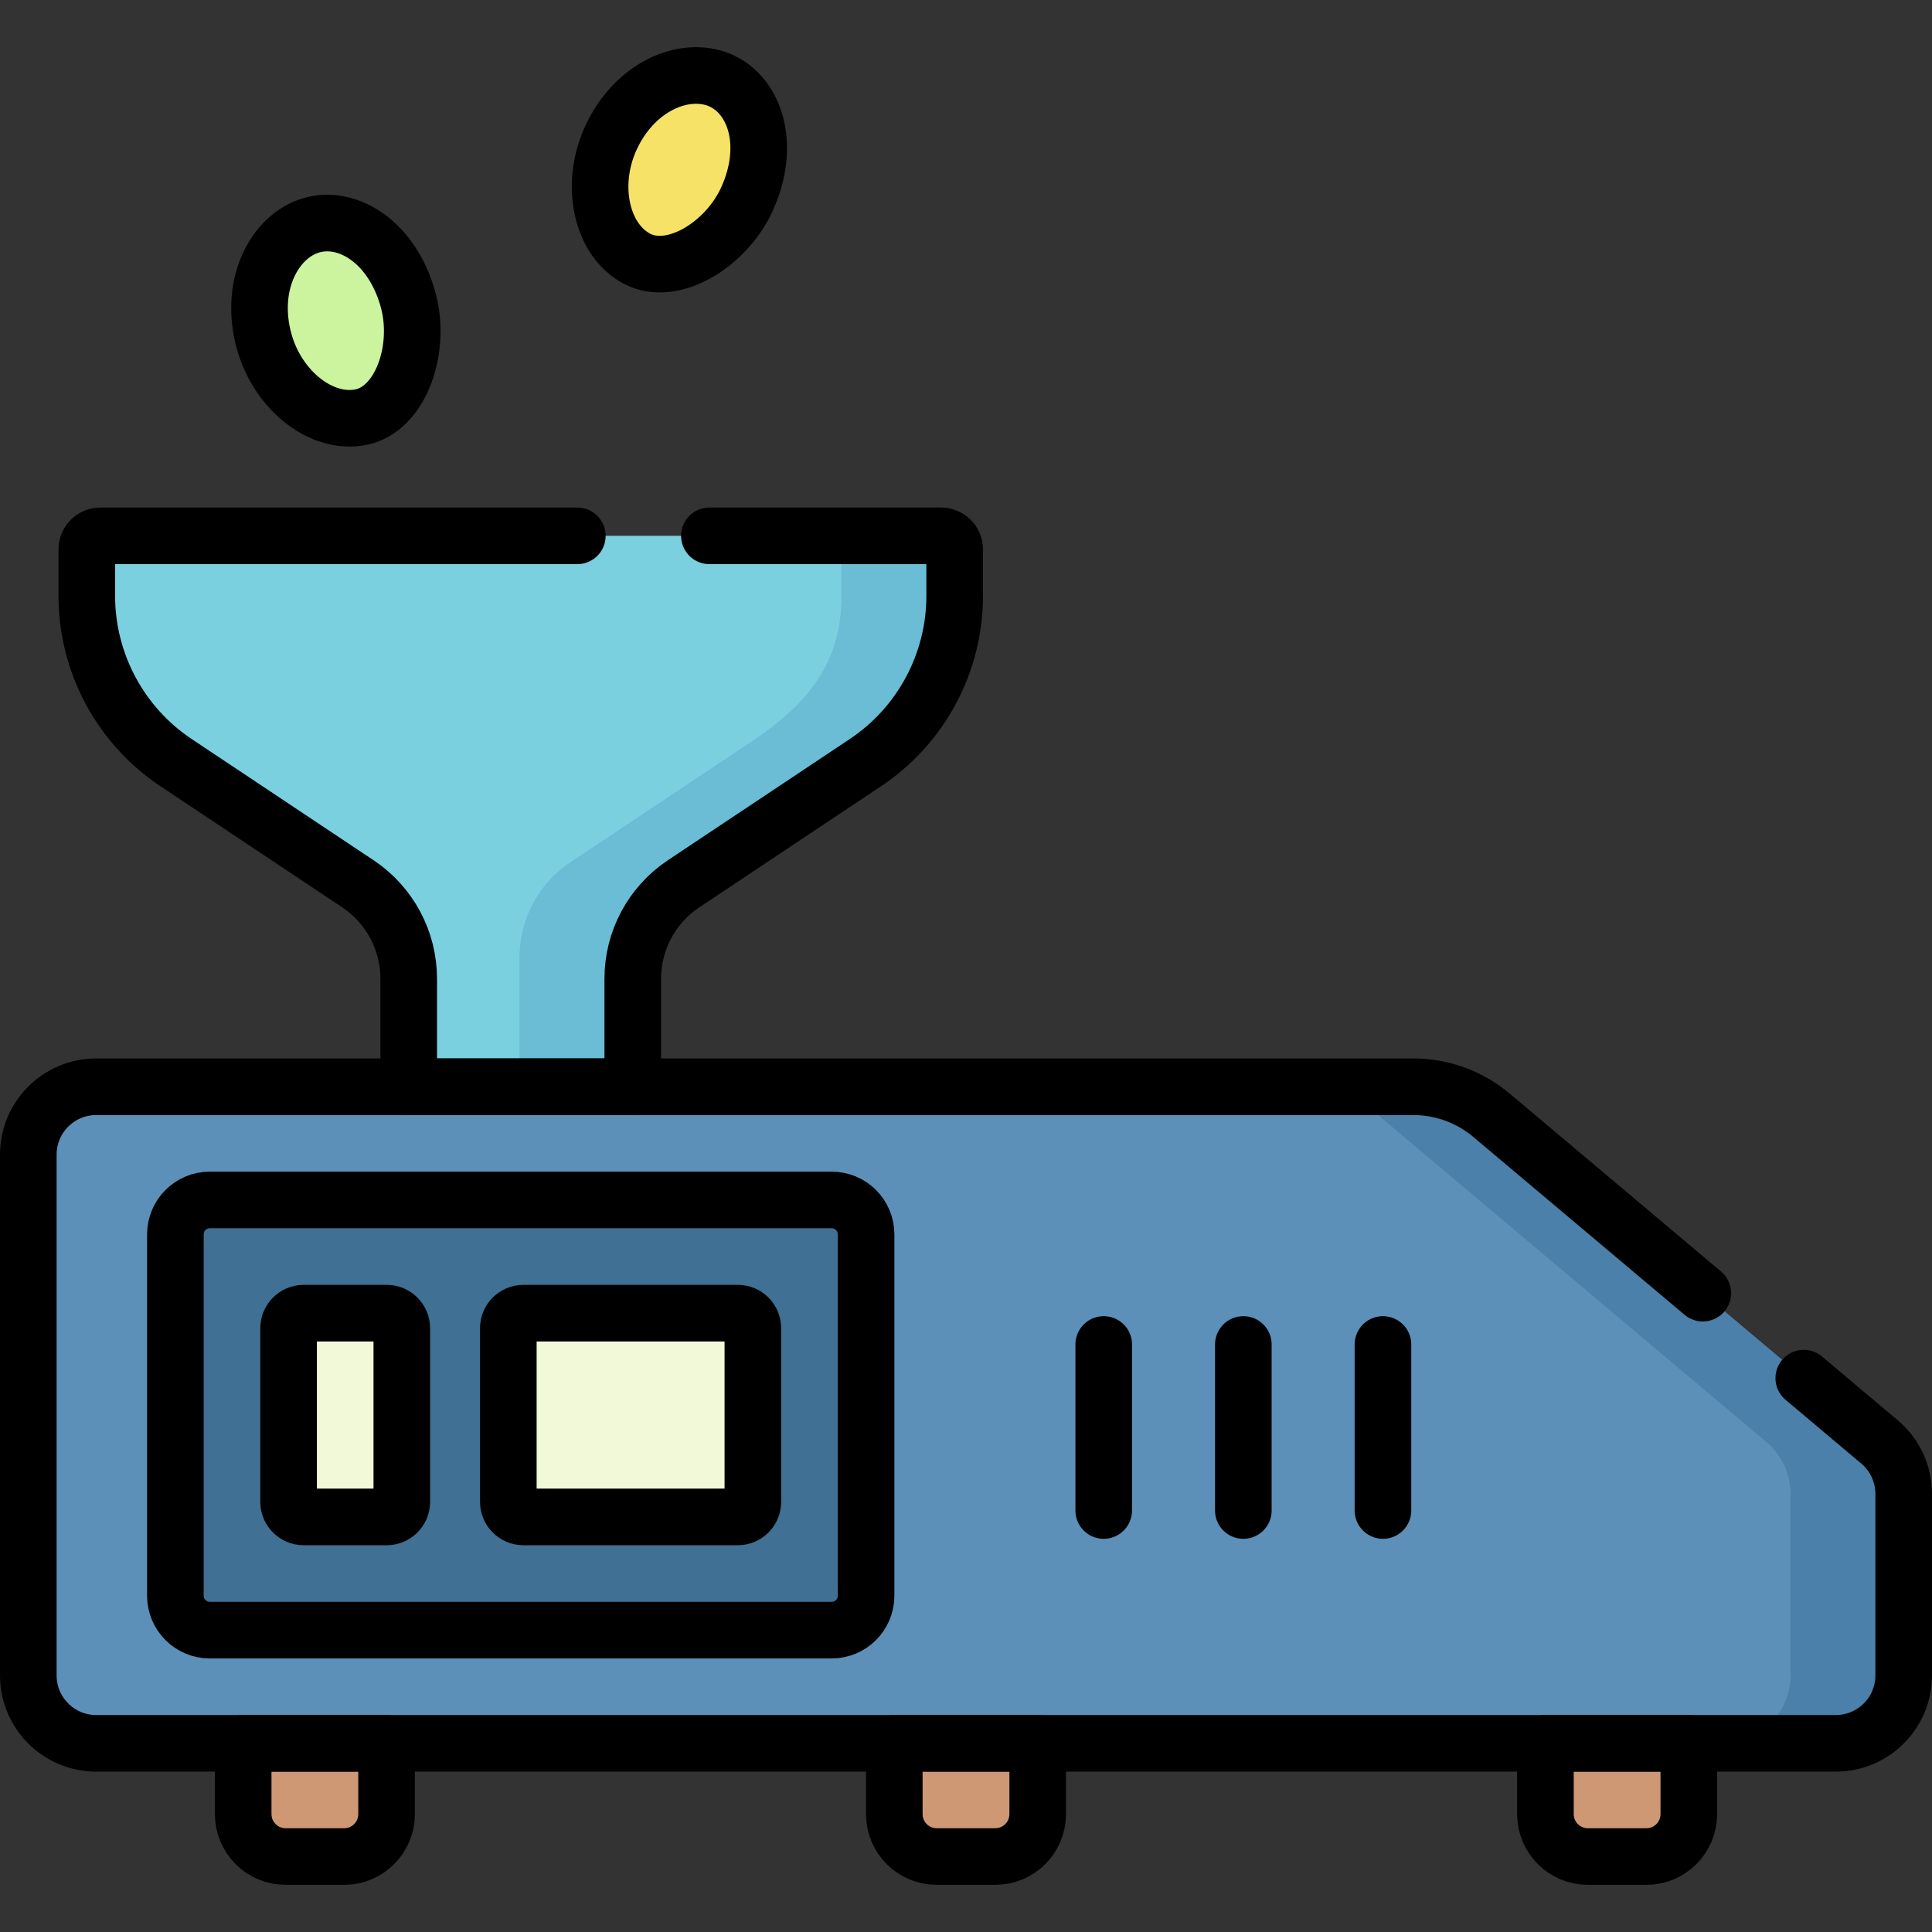
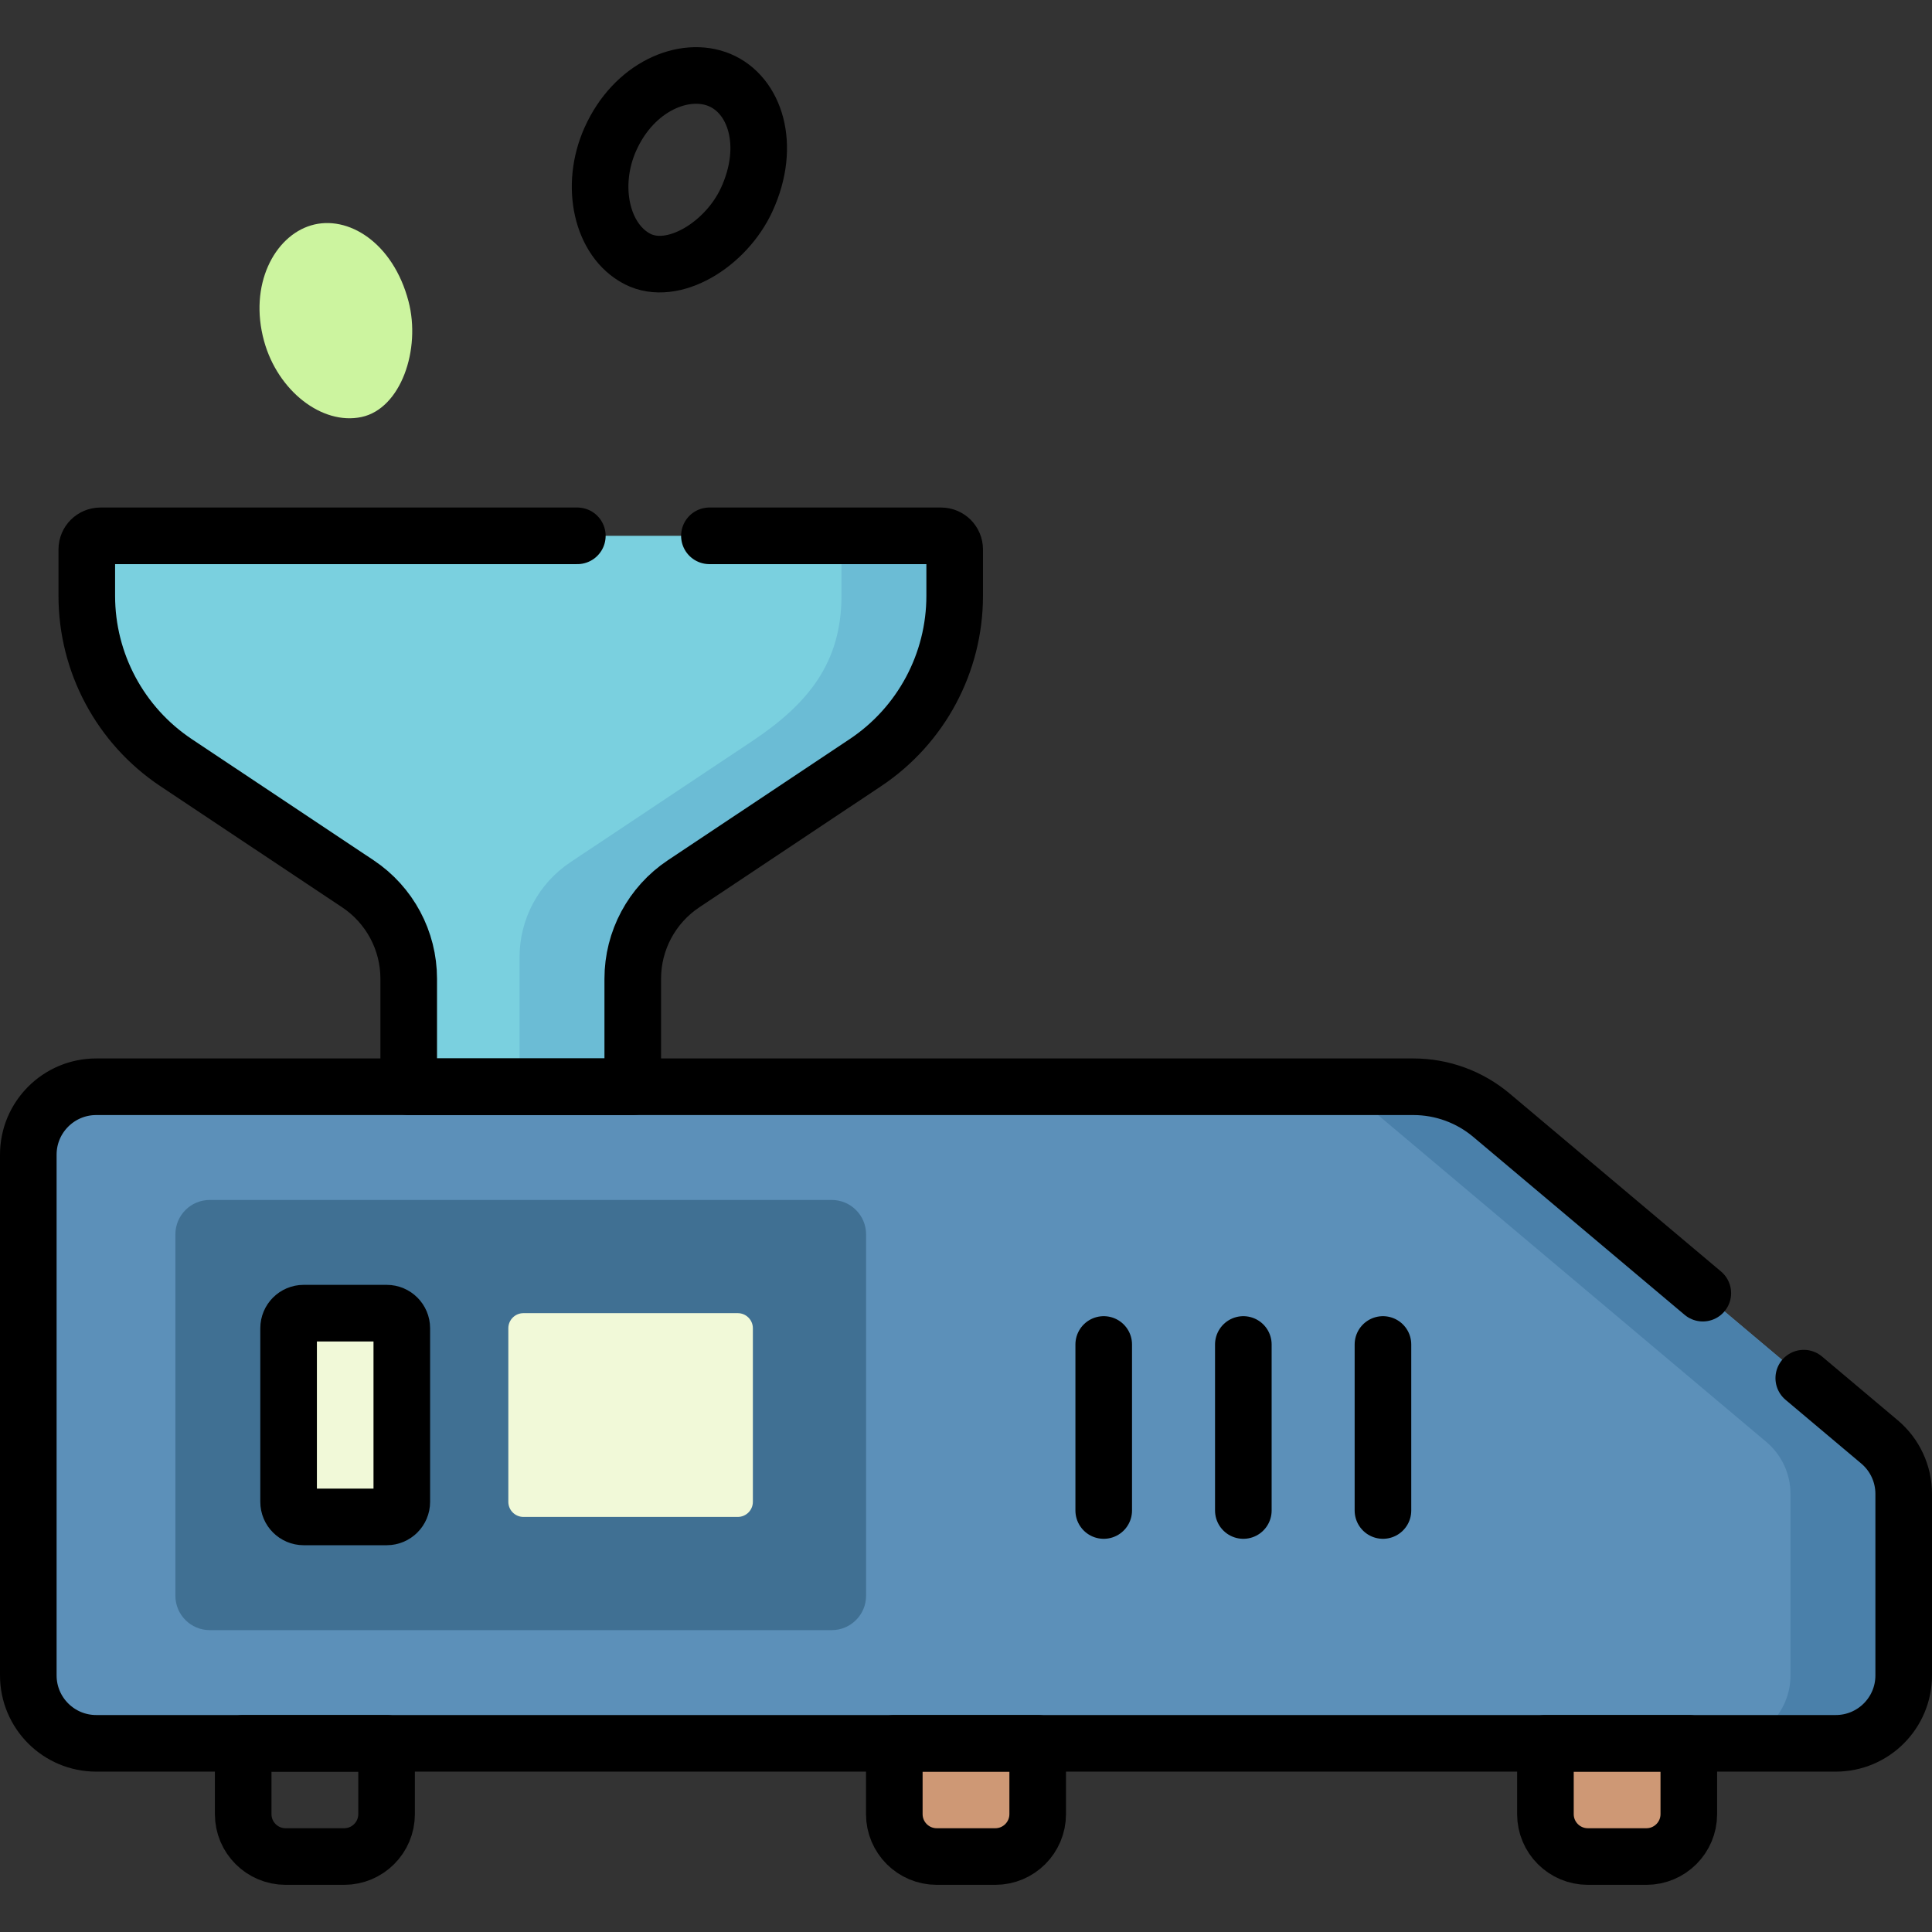
<svg xmlns="http://www.w3.org/2000/svg" version="1.1" id="Capa_1" x="0px" y="0px" viewBox="0 0 512 512" style="enable-background:new 0 0 512 512;" xml:space="preserve">
  <rect x="0" y="0" width="512" height="512" fill="#333333" stroke="none" />
  <g>
    <path style="fill:#7AD0DF;" d="M253,145.608v12.288c0,17.772-8.884,34.367-23.674,44.221l-48.171,32.095&#10;&#09;&#09;c-8.414,5.606-13.469,15.048-13.469,25.159V288h-59.373v-28.628c0-10.111-5.055-19.553-13.469-25.159l-48.171-32.095&#10;&#09;&#09;C31.884,192.264,23,175.668,23,157.897v-12.288c0-1.993,1.616-3.608,3.608-3.608h222.783C251.384,142,253,143.616,253,145.608z" />
    <path style="fill:#6BBCD5;" d="M249.392,142h-30c1.993,0,3.608,1.615,3.608,3.608v12.288c0,17.772-8.884,28.66-23.674,38.514&#10;&#09;&#09;l-48.171,32.095c-8.414,5.606-13.469,15.048-13.469,25.159V288h30v-28.628c0-10.111,5.055-19.553,13.469-25.159l48.171-32.095&#10;&#09;&#09;c14.79-9.854,23.674-26.449,23.674-44.221v-12.288C253,143.615,251.384,142,249.392,142z" />
    <path style="fill:#CCF49F;" d="M95.779,110.519c-10.443,2.198-22.166-6.937-25.797-20.126&#10;&#09;&#09;c-4.099-14.889,2.734-27.779,12.478-30.672s21.72,4.584,25.797,20.126C111.606,92.613,106.222,108.321,95.779,110.519z" />
-     <path style="fill:#F6E266;" d="M168.895,68.611c-9.433-4.887-12.694-19.283-7.161-31.697c6.246-14.014,19.652-19.61,28.986-15.697&#10;&#09;&#09;s13.836,17.196,7.161,31.697C192.397,64.826,178.328,73.498,168.895,68.611z" />
    <path style="fill:#5C90B9;" d="M486.5,462h-461c-9.941,0-18-8.059-18-18V306c0-9.941,8.059-18,18-18h349.055&#10;&#09;&#09;c7.579,0,14.914,2.677,20.712,7.558l102.825,86.566c4.062,3.42,6.407,8.46,6.407,13.77V444C504.5,453.941,496.441,462,486.5,462z" />
    <path style="fill:#4A80AA;" d="M498.093,382.124l-102.825-86.566c-5.798-4.881-13.133-7.558-20.712-7.558h-30&#10;&#09;&#09;c7.579,0,14.914,2.677,20.712,7.558l102.825,86.566c4.062,3.42,6.407,8.46,6.407,13.77V444c0,9.941-8.059,18-18,18h30&#10;&#09;&#09;c9.941,0,18-8.059,18-18v-48.106C504.5,390.583,502.155,385.544,498.093,382.124z" />
    <path style="fill:#407093;" d="M220.408,318H55.592c-5.031,0-9.11,4.079-9.11,9.11v95.781c0,5.031,4.079,9.11,9.11,9.11h164.817&#10;&#09;&#09;c5.031,0,9.11-4.079,9.11-9.11V327.11C229.518,322.079,225.44,318,220.408,318z" />
    <path style="fill:#F1F9D8;" d="M134.714,398v-46c0-2.209,1.791-4,4-4h56.804c2.209,0,4,1.791,4,4v46c0,2.209-1.791,4-4,4h-56.804&#10;&#09;&#09;C136.505,402,134.714,400.209,134.714,398z" />
    <path style="fill:#F1F9D8;" d="M76.482,398v-46c0-2.209,1.791-4,4-4h22c2.209,0,4,1.791,4,4v46c0,2.209-1.791,4-4,4h-22&#10;&#09;&#09;C78.273,402,76.482,400.209,76.482,398z" />
    <g>
-       <path style="fill:#CE9875;" d="M91.207,492h-15.52c-6.208,0-11.24-5.032-11.24-11.24V462h38v18.76&#10;&#09;&#09;&#09;C102.447,486.968,97.414,492,91.207,492z" />
      <path style="fill:#CE9875;" d="M263.76,492h-15.52c-6.208,0-11.24-5.032-11.24-11.24V462h38v18.76&#10;&#09;&#09;&#09;C275,486.968,269.968,492,263.76,492z" />
      <path style="fill:#CE9875;" d="M436.313,492h-15.52c-6.208,0-11.24-5.032-11.24-11.24V462h38v18.76&#10;&#09;&#09;&#09;C447.553,486.968,442.521,492,436.313,492z" />
    </g>
    <g>
      <path style="fill:none;stroke:#000000;stroke-width:15;stroke-linecap:round;stroke-linejoin:round;stroke-miterlimit:10;" d="&#10;&#09;&#09;&#09;M188,142h61.392c1.993,0,3.608,1.616,3.608,3.608v12.288c0,17.772-8.884,34.367-23.674,44.221l-48.171,32.095&#10;&#09;&#09;&#09;c-8.414,5.606-13.469,15.048-13.469,25.159V288h-59.373v-28.628c0-10.111-5.055-19.553-13.469-25.159l-48.171-32.095&#10;&#09;&#09;&#09;C31.884,192.264,23,175.668,23,157.897v-12.288c0-1.993,1.616-3.608,3.608-3.608H153" />
      <path style="fill:none;stroke:#000000;stroke-width:15;stroke-linecap:round;stroke-linejoin:round;stroke-miterlimit:10;" d="&#10;&#09;&#09;&#09;M478.017,365.222l20.076,16.901c4.062,3.42,6.407,8.46,6.407,13.77V444c0,9.941-8.059,18-18,18h-461c-9.941,0-18-8.059-18-18V306&#10;&#09;&#09;&#09;c0-9.941,8.059-18,18-18h349.055c7.579,0,14.914,2.677,20.712,7.558l55.996,47.141" />
-       <path style="fill:none;stroke:#000000;stroke-width:15;stroke-linecap:round;stroke-linejoin:round;stroke-miterlimit:10;" d="&#10;&#09;&#09;&#09;M220.408,318H55.592c-5.031,0-9.11,4.079-9.11,9.11v95.781c0,5.031,4.079,9.11,9.11,9.11h164.817c5.031,0,9.11-4.079,9.11-9.11&#10;&#09;&#09;&#09;V327.11C229.518,322.079,225.44,318,220.408,318z" />
-       <path style="fill:none;stroke:#000000;stroke-width:15;stroke-linecap:round;stroke-linejoin:round;stroke-miterlimit:10;" d="&#10;&#09;&#09;&#09;M134.714,398v-46c0-2.209,1.791-4,4-4h56.804c2.209,0,4,1.791,4,4v46c0,2.209-1.791,4-4,4h-56.804&#10;&#09;&#09;&#09;C136.505,402,134.714,400.209,134.714,398z" />
      <path style="fill:none;stroke:#000000;stroke-width:15;stroke-linecap:round;stroke-linejoin:round;stroke-miterlimit:10;" d="&#10;&#09;&#09;&#09;M76.482,398v-46c0-2.209,1.791-4,4-4h22c2.209,0,4,1.791,4,4v46c0,2.209-1.791,4-4,4h-22C78.273,402,76.482,400.209,76.482,398z" />
      <g>
        <path style="fill:none;stroke:#000000;stroke-width:15;stroke-linecap:round;stroke-linejoin:round;stroke-miterlimit:10;" d="&#10;&#09;&#09;&#09;&#09;M91.207,492h-15.52c-6.208,0-11.24-5.032-11.24-11.24V462h38v18.76C102.447,486.968,97.414,492,91.207,492z" />
        <path style="fill:none;stroke:#000000;stroke-width:15;stroke-linecap:round;stroke-linejoin:round;stroke-miterlimit:10;" d="&#10;&#09;&#09;&#09;&#09;M263.76,492h-15.52c-6.208,0-11.24-5.032-11.24-11.24V462h38v18.76C275,486.968,269.968,492,263.76,492z" />
        <path style="fill:none;stroke:#000000;stroke-width:15;stroke-linecap:round;stroke-linejoin:round;stroke-miterlimit:10;" d="&#10;&#09;&#09;&#09;&#09;M436.313,492h-15.52c-6.208,0-11.24-5.032-11.24-11.24V462h38v18.76C447.553,486.968,442.521,492,436.313,492z" />
      </g>
      <g>
        <line style="fill:none;stroke:#000000;stroke-width:15;stroke-linecap:round;stroke-linejoin:round;stroke-miterlimit:10;" x1="292.497" y1="356.3" x2="292.497" y2="400.3" />
        <line style="fill:none;stroke:#000000;stroke-width:15;stroke-linecap:round;stroke-linejoin:round;stroke-miterlimit:10;" x1="329.497" y1="356.3" x2="329.497" y2="400.3" />
        <line style="fill:none;stroke:#000000;stroke-width:15;stroke-linecap:round;stroke-linejoin:round;stroke-miterlimit:10;" x1="366.497" y1="356.3" x2="366.497" y2="400.3" />
      </g>
-       <path style="fill:none;stroke:#000000;stroke-width:15;stroke-linecap:round;stroke-linejoin:round;stroke-miterlimit:10;" d="&#10;&#09;&#09;&#09;M95.779,110.519c-10.443,2.198-22.166-6.937-25.797-20.126c-4.099-14.889,2.734-27.779,12.478-30.672s21.72,4.584,25.797,20.126&#10;&#09;&#09;&#09;C111.606,92.613,106.222,108.321,95.779,110.519z" />
      <path style="fill:none;stroke:#000000;stroke-width:15;stroke-linecap:round;stroke-linejoin:round;stroke-miterlimit:10;" d="&#10;&#09;&#09;&#09;M168.895,68.611c-9.433-4.887-12.694-19.283-7.161-31.697c6.246-14.014,19.652-19.61,28.986-15.697s13.836,17.196,7.161,31.697&#10;&#09;&#09;&#09;C192.397,64.826,178.328,73.498,168.895,68.611z" />
    </g>
  </g>
  <g>
</g>
  <g>
</g>
  <g>
</g>
  <g>
</g>
  <g>
</g>
  <g>
</g>
  <g>
</g>
  <g>
</g>
  <g>
</g>
  <g>
</g>
  <g>
</g>
  <g>
</g>
  <g>
</g>
  <g>
</g>
  <g>
</g>
</svg>